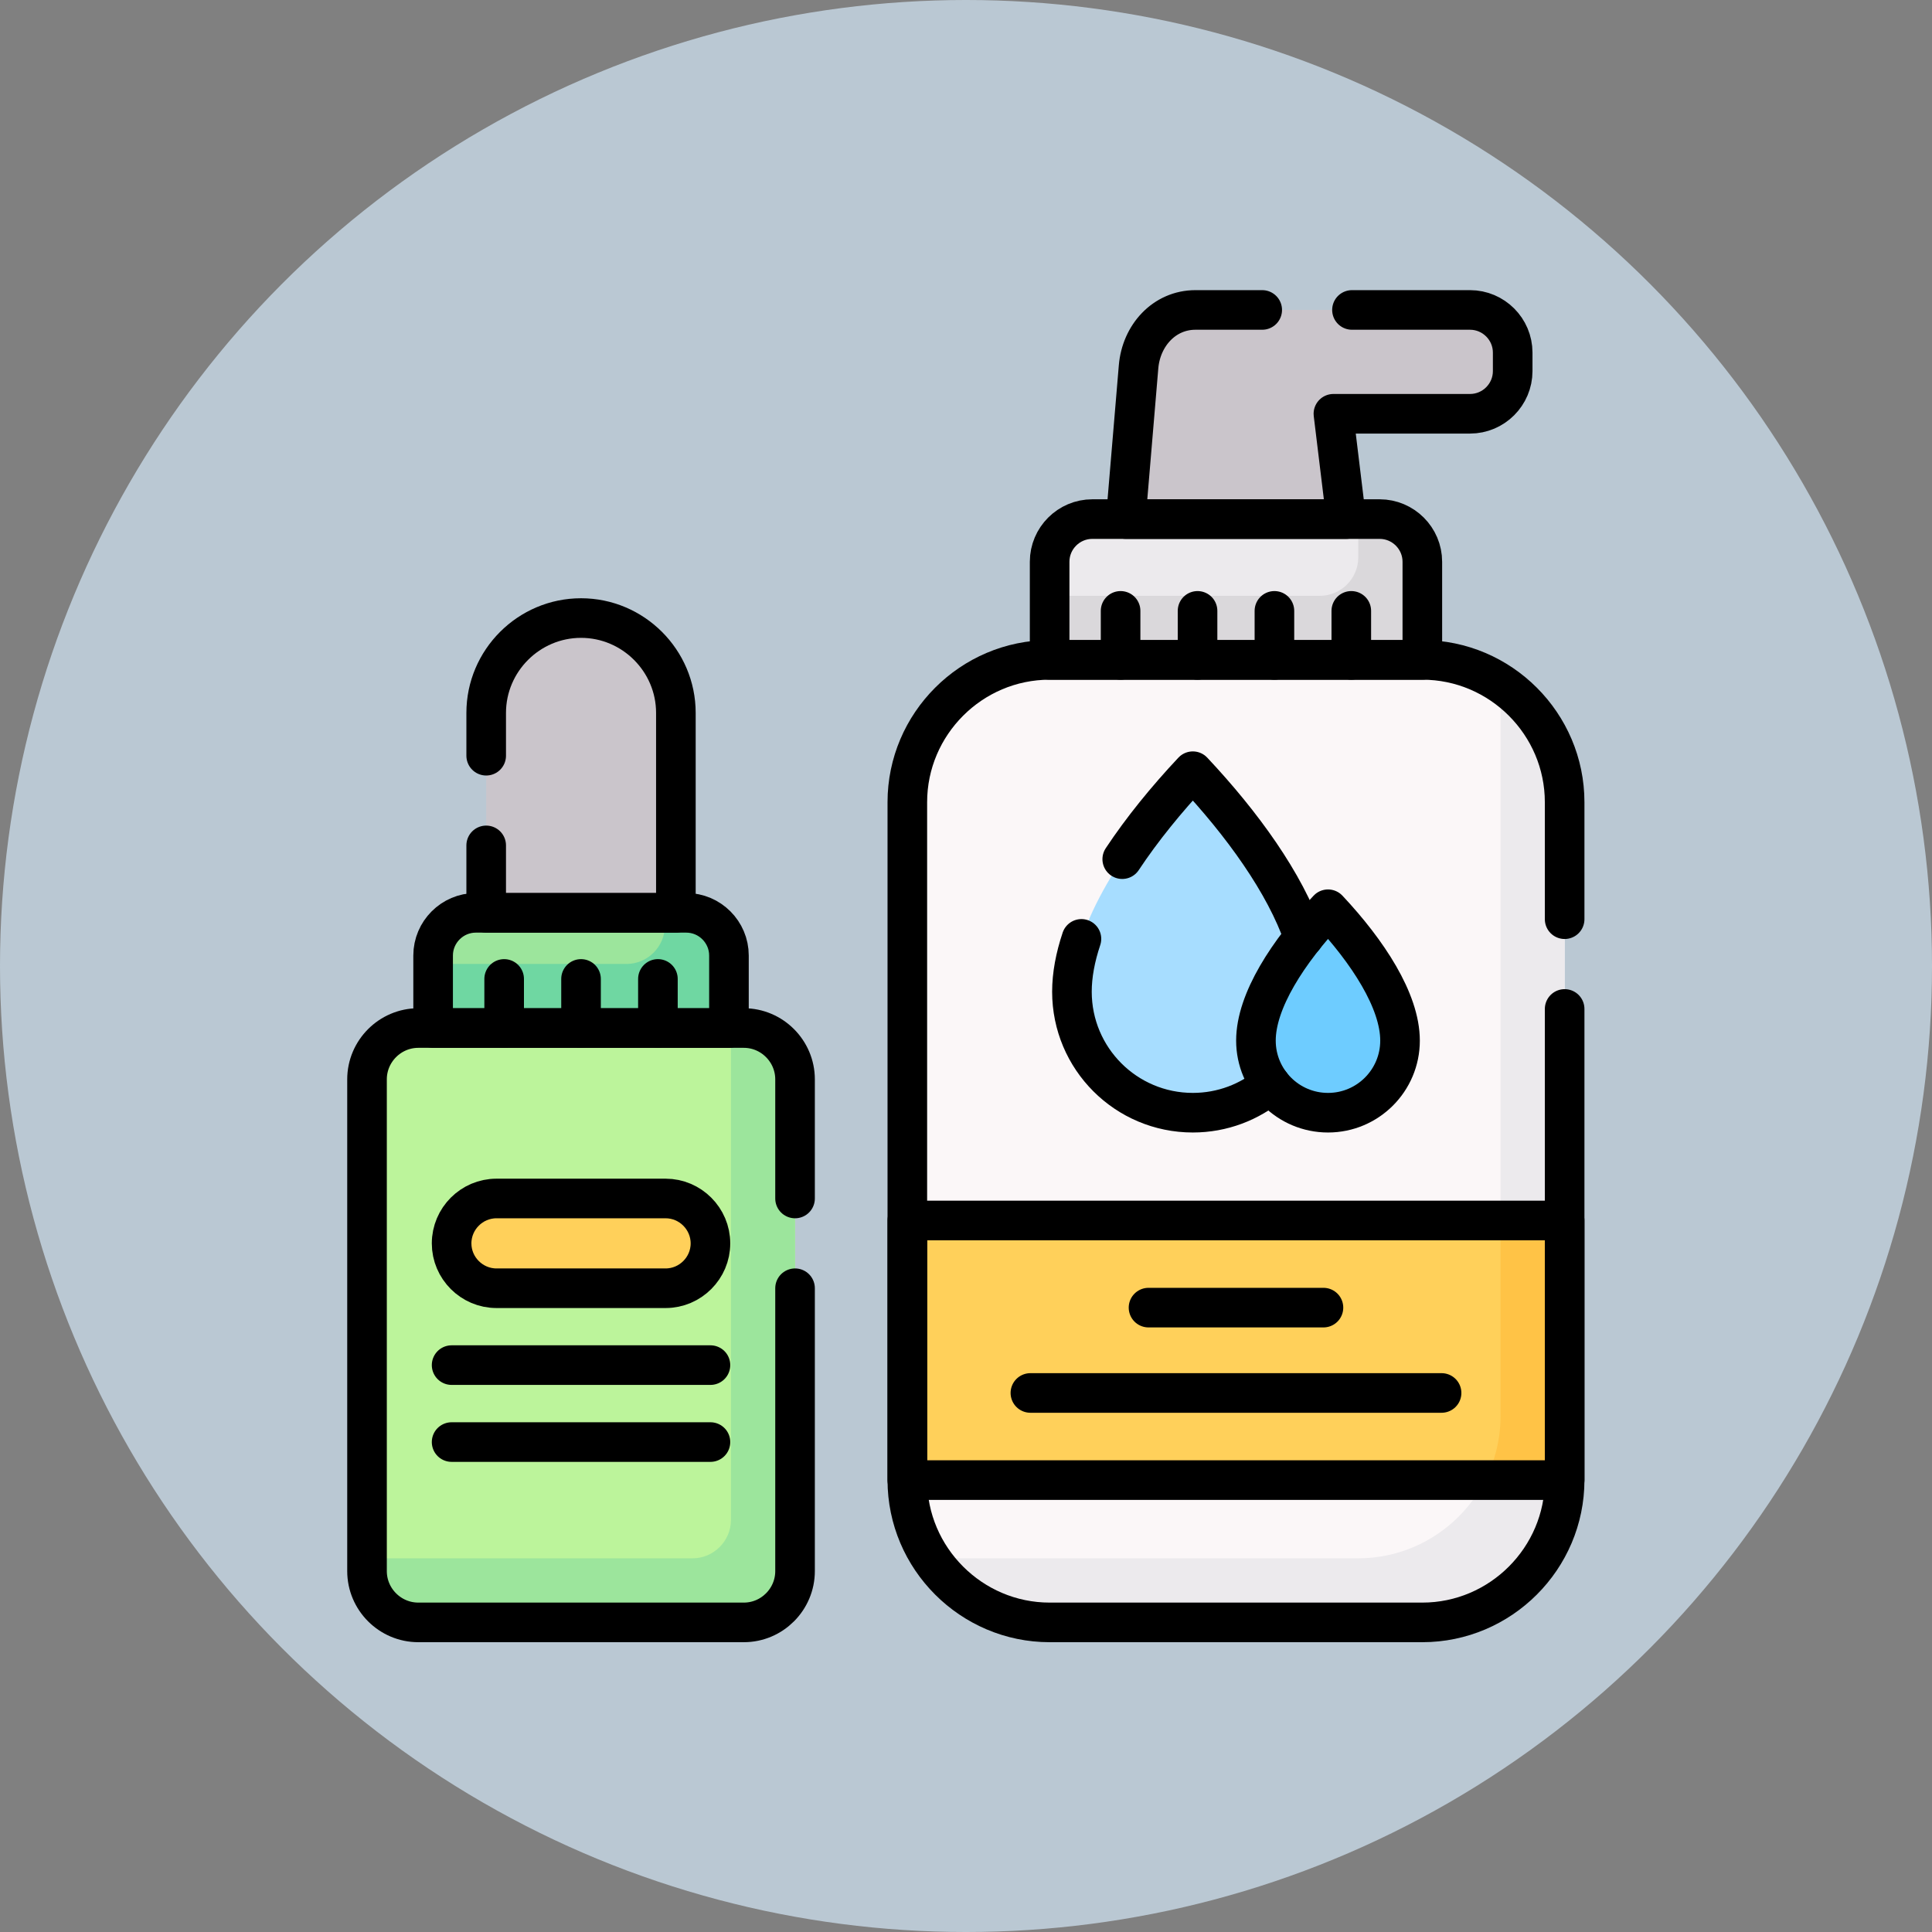
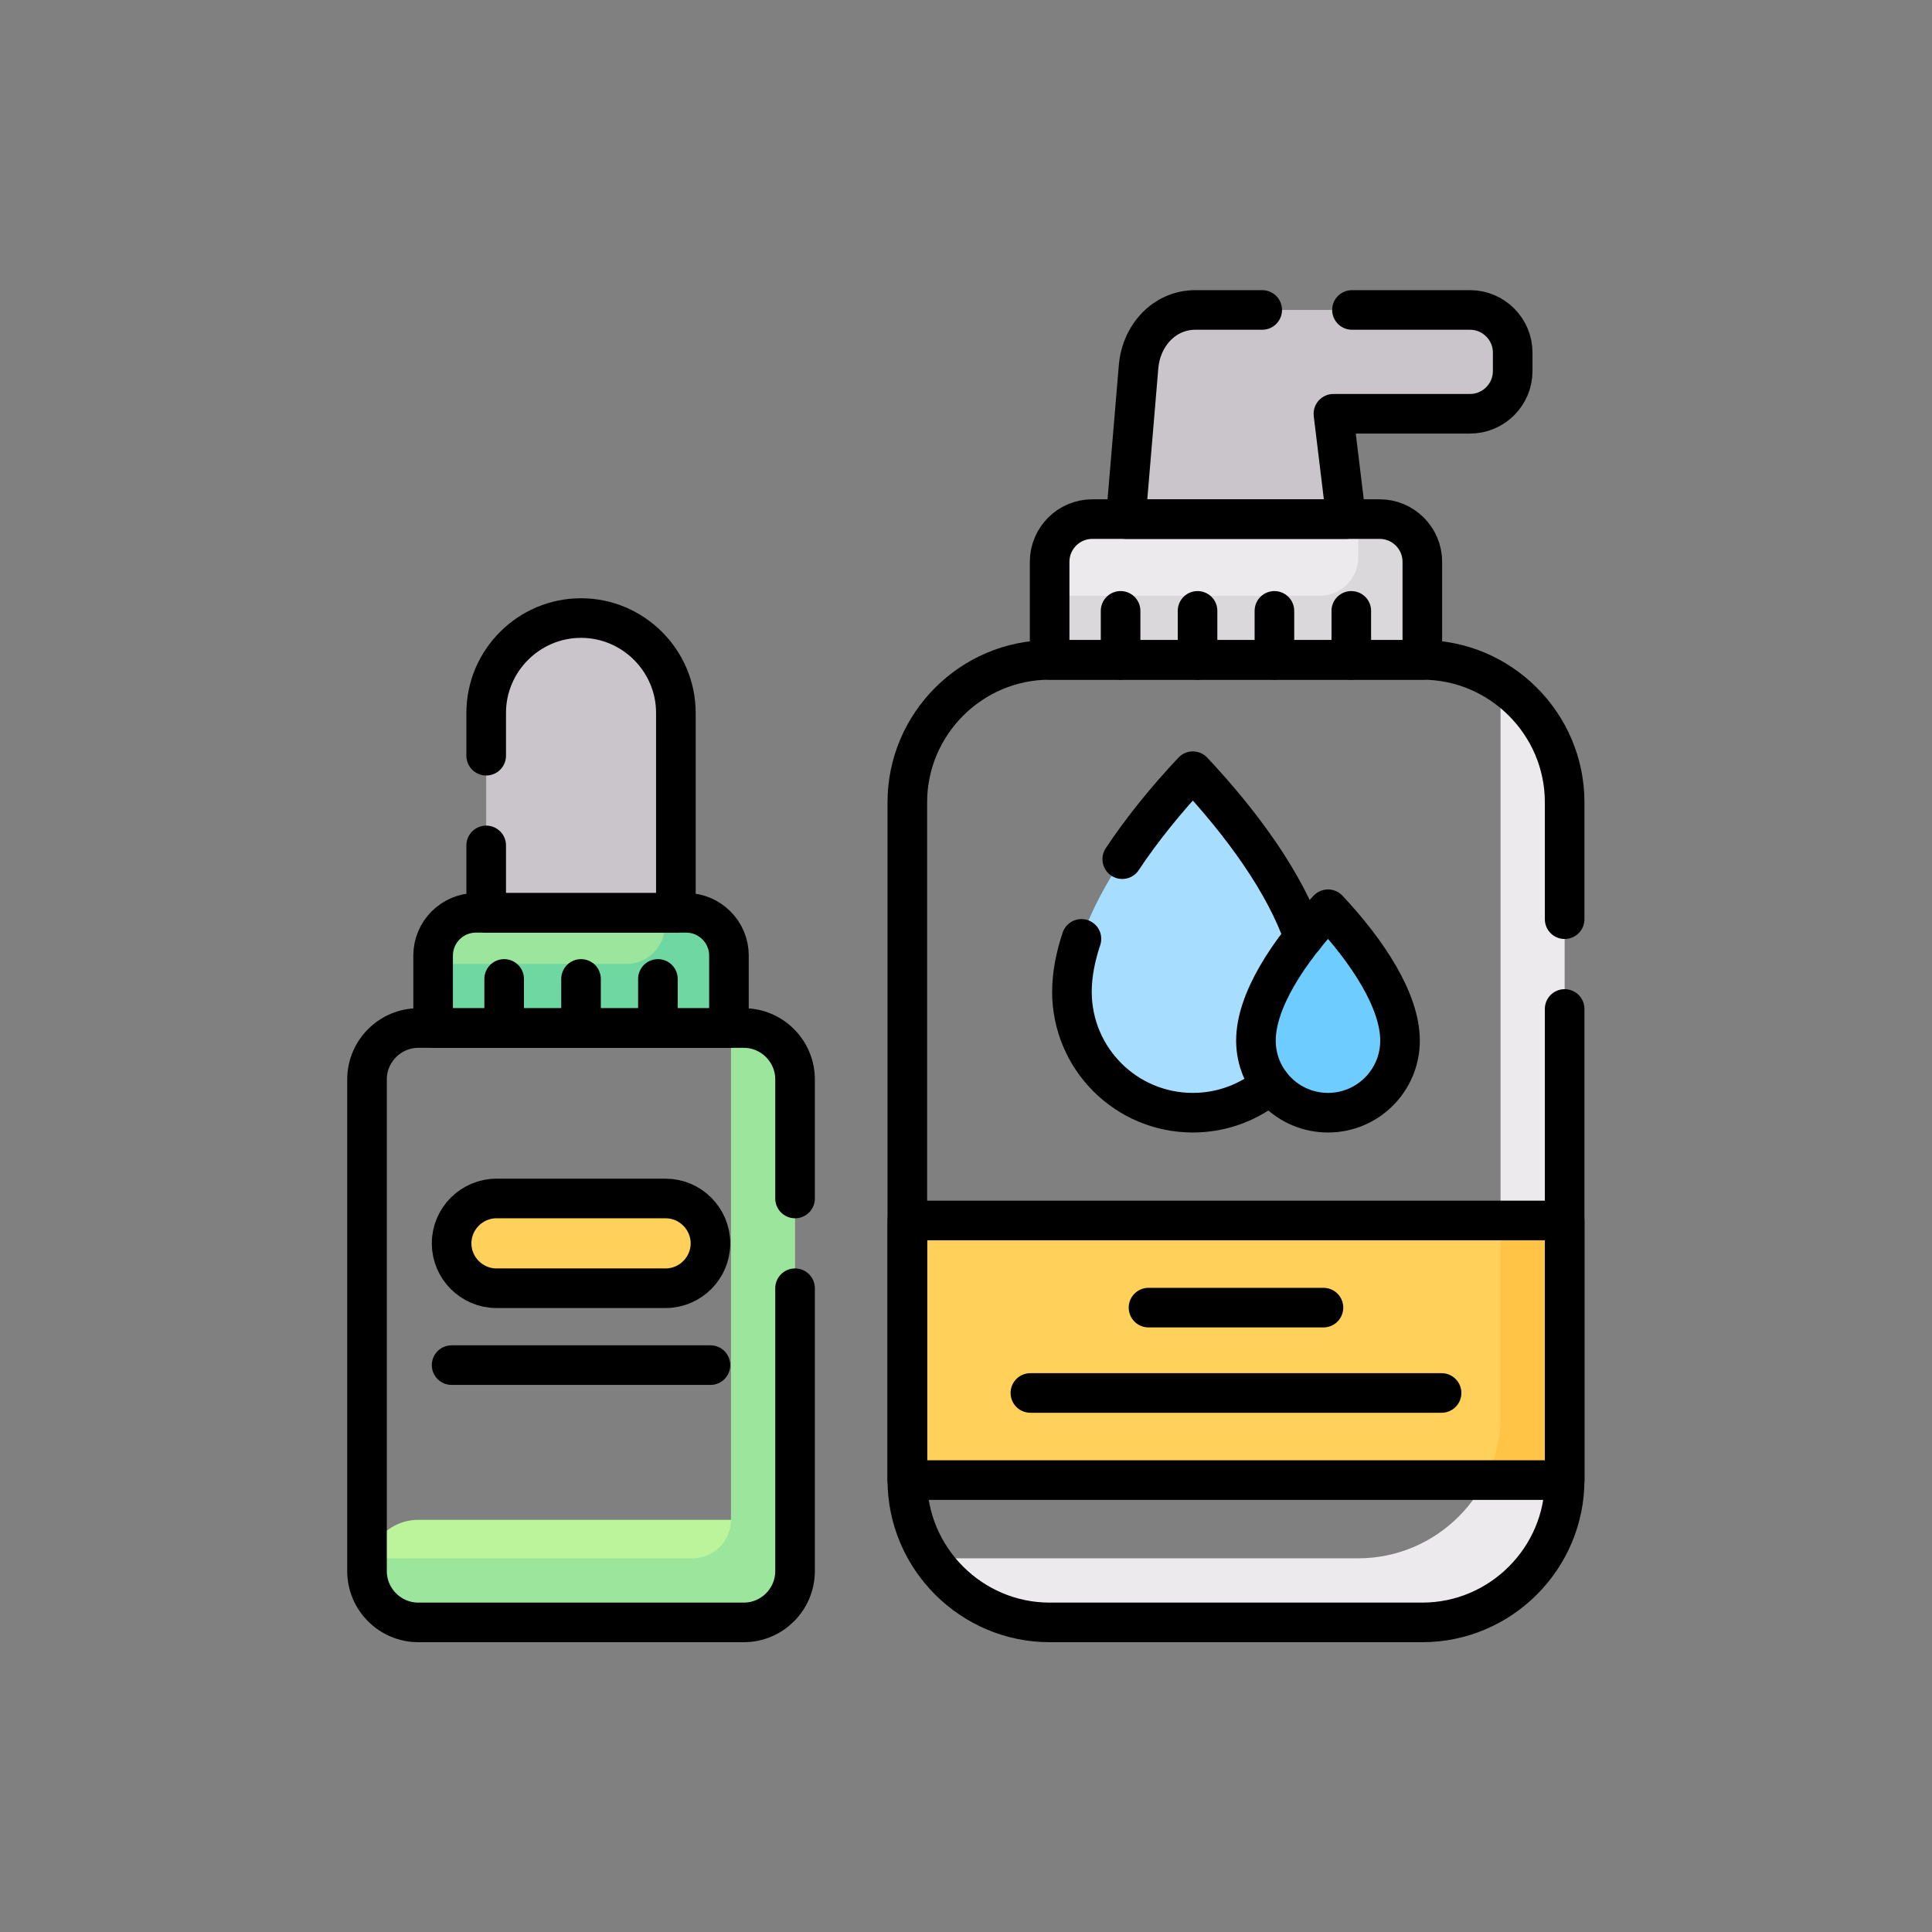
<svg xmlns="http://www.w3.org/2000/svg" version="1.1" width="512" height="512" x="0" y="0" viewBox="0 0 682.667 682.667" style="enable-background:new 0 0 512 512" xml:space="preserve" class="">
  <rect x="0" y="0" width="682.667" height="682.667" fill="#808080" stroke="none" />
-   <circle r="341.334" cx="341.334" cy="341.334" fill="#BAC8D3" shape="circle" />
  <g transform="matrix(0.7,0,0,0.7,102.4,102.4)">
    <defs>
      <clipPath id="a">
        <path d="M0 512h512V0H0Z" fill="#000000" opacity="1" data-original="#000000" />
      </clipPath>
    </defs>
    <g clip-path="url(#a)" transform="matrix(1.333 0 0 -1.333 0 682.667)">
      <path d="m0 0-3.912 32.173c-.623 5.159 1.672 7.71 7.142 7.71h43.655c8.9 0 16.156 7.257 16.156 16.158v7.001c0 8.901-7.256 16.158-16.156 16.158H-57.09c-11.849 0-20.551-9.723-21.543-21.543L-83.48 0l40.505-12.614Z" style="fill-opacity:1;fill-rule:evenodd;stroke:none" transform="translate(400.043 425.3)" fill="#CAC5CB" data-original="#cac5cb" />
      <path d="M0 0h108.822c8.901 0 16.158-7.257 16.158-16.158v-42.037H-16.156v42.037C-16.156-7.257-8.9 0 0 0" style="fill-opacity:1;fill-rule:evenodd;stroke:none" transform="translate(303.89 425.3)" fill="#ECEAED" data-original="#eceaed" />
      <path d="M0 0h8.107c8.901 0 16.159-7.257 16.159-16.158V-53.32h-141.137v24.265h102.33C-6.547-29.055 0-22.507 0-14.514z" style="fill-opacity:1;fill-rule:evenodd;stroke:none" transform="translate(404.606 425.3)" fill="#DAD8DB" data-original="#dad8db" />
-       <path d="M0 0h141.137c29.65 0 53.886-24.265 53.886-53.887v-256.705c0-29.622-24.236-53.887-53.886-53.887H0c-29.65 0-53.887 24.265-53.887 53.887v256.705C-53.887-24.265-29.65 0 0 0" style="fill-opacity:1;fill-rule:evenodd;stroke:none" transform="translate(287.734 371.98)" fill="#FBF7F8" data-original="#fbf7f8" class="" />
      <path d="M0 0c14.6-9.694 24.266-26.249 24.266-44.958v-256.705c0-29.622-24.237-53.887-53.887-53.887h-141.137c-18.738 0-35.291 9.695-44.958 24.265h161.829C-24.236-331.285 0-307.021 0-277.398z" style="fill-opacity:1;fill-rule:evenodd;stroke:none" transform="translate(458.492 363.05)" fill="#ECEAED" data-original="#eceaed" />
      <path d="M0 0c22.818-25.568 40.563-54.283 40.563-77.782 0-25.314-20.522-45.808-45.807-45.808-25.285 0-45.779 20.494-45.779 45.808 0 23.499 17.716 52.214 40.535 77.782C-7.115 4.592-3.6 4.451 0 0" style="fill-opacity:1;fill-rule:evenodd;stroke:none" transform="translate(347.205 324.102)" fill="#A7DDFF" data-original="#a7ddff" />
      <path d="M0 0c12.586-14.599 22.082-30.671 22.082-43.965 0-15.081-12.217-27.298-27.269-27.298-15.081 0-27.297 12.217-27.297 27.298 0 13.294 9.523 29.366 22.109 43.965C-7.199 4.224-3.742 4.28 0 0" style="fill-opacity:1;fill-rule:evenodd;stroke:none" transform="translate(398.342 271.775)" fill="#6ECCFF" data-original="#6eccff" />
      <path d="M233.847 61.387h248.911v98.306H233.847Z" style="fill-opacity:1;fill-rule:evenodd;stroke:none" fill="#FFD05A" data-original="#ffd05a" />
      <path d="M0 0v98.306h-24.266V24.265A53.471 53.471 0 0 0-30.076 0z" style="fill-opacity:1;fill-rule:evenodd;stroke:none" transform="translate(482.758 61.387)" fill="#FFC346" data-original="#ffc346" />
      <path d="M0 0c19.757 0 35.915-16.158 35.915-35.915v-75.713l-36.057-5.33-35.773 5.33v75.713C-35.915-16.158-19.757 0 0 0" style="fill-opacity:1;fill-rule:evenodd;stroke:none" transform="translate(110.285 387.825)" fill="#CAC5CB" data-original="#cac5cb" />
      <path d="M0 0h79.71c8.901 0 16.157-7.285 16.157-16.157v-27.468l-54.226-7.059-57.799 7.059v27.468C-16.158-7.285-8.901 0 0 0" style="fill-opacity:1;fill-rule:evenodd;stroke:none" transform="translate(70.43 276.197)" fill="#9CE59C" data-original="#9ce59c" />
      <path d="M0 0h8.107c8.901 0 16.157-7.285 16.157-16.157v-27.468H-87.761v24.265h73.219C-6.548-19.36 0-12.813 0-4.819Z" style="fill-opacity:1;fill-rule:evenodd;stroke:none" transform="translate(142.033 276.197)" fill="#6FD7A2" data-original="#6fd7a2" />
-       <path d="M0 0h123.279c10.658 0 19.389 8.731 19.389 19.418v186.236c0 10.658-8.731 19.417-19.389 19.417H0c-10.687 0-19.417-8.759-19.417-19.417V19.418C-19.417 8.731-10.687 0 0 0" style="fill-opacity:1;fill-rule:evenodd;stroke:none" transform="translate(48.66 7.5)" fill="#BCF49B" data-original="#bcf49b" />
+       <path d="M0 0h123.279c10.658 0 19.389 8.731 19.389 19.418c0 10.658-8.731 19.417-19.389 19.417H0c-10.687 0-19.417-8.759-19.417-19.417V19.418C-19.417 8.731-10.687 0 0 0" style="fill-opacity:1;fill-rule:evenodd;stroke:none" transform="translate(48.66 7.5)" fill="#BCF49B" data-original="#bcf49b" />
      <path d="M0 0h123.279c10.658 0 19.389 8.731 19.389 19.418v186.236c0 10.658-8.731 19.417-19.389 19.417h-4.876V38.835c0-7.994-6.548-14.57-14.542-14.57H-19.417v-4.847C-19.417 8.731-10.687 0 0 0" style="fill-opacity:1;fill-rule:evenodd;stroke:none" transform="translate(48.66 7.5)" fill="#9CE59C" data-original="#9ce59c" />
      <path d="M0 0h64.063c9.326 0 16.98-7.653 16.98-17.008 0-9.326-7.654-16.979-16.98-16.979H0c-9.326 0-16.979 7.653-16.979 16.979C-16.979-7.653-9.326 0 0 0" style="fill-opacity:1;fill-rule:evenodd;stroke:none" transform="translate(78.253 168.027)" fill="#FFD05A" data-original="#ffd05a" />
      <path d="M0 0v-178.413C0-208.035-24.236-232.3-53.887-232.3h-141.136c-29.651 0-53.888 24.265-53.888 53.887V78.292c0 29.623 24.237 53.887 53.888 53.887h141.136C-24.236 132.179 0 107.915 0 78.292V33.987" style="stroke-linecap: round; stroke-linejoin: round; stroke-miterlimit: 10; stroke-dasharray: none; stroke-opacity: 1;" transform="translate(482.758 239.8)" fill="none" stroke="#000000" stroke-width="14.995px" stroke-linecap="round" stroke-linejoin="round" stroke-miterlimit="10" stroke-dasharray="none" stroke-opacity="" data-original="#000000" class="" />
      <path d="M0 0h108.822c8.901 0 16.158-7.257 16.158-16.158V-53.32H-16.156v37.162C-16.156-7.257-8.9 0 0 0Z" style="stroke-linecap: round; stroke-linejoin: round; stroke-miterlimit: 10; stroke-dasharray: none; stroke-opacity: 1;" transform="translate(303.89 425.3)" fill="none" stroke="#000000" stroke-width="14.995px" stroke-linecap="round" stroke-linejoin="round" stroke-miterlimit="10" stroke-dasharray="none" stroke-opacity="" data-original="#000000" class="" />
      <path d="M0 0h79.71c8.901 0 16.157-7.285 16.157-16.157v-27.468H-16.158v27.468C-16.158-7.285-8.901 0 0 0Z" style="stroke-linecap: round; stroke-linejoin: round; stroke-miterlimit: 10; stroke-dasharray: none; stroke-opacity: 1;" transform="translate(70.43 276.197)" fill="none" stroke="#000000" stroke-width="14.995px" stroke-linecap="round" stroke-linejoin="round" stroke-miterlimit="10" stroke-dasharray="none" stroke-opacity="" data-original="#000000" class="" />
      <path d="M0 0h-25.285c-11.85 0-20.551-9.723-21.543-21.543L-51.676-79.2h83.481l-4.848 39.883h51.732c8.901 0 16.157 7.257 16.157 16.158v7.001C94.846-7.257 87.59 0 78.689 0H33.986" style="stroke-linecap: round; stroke-linejoin: round; stroke-miterlimit: 10; stroke-dasharray: none; stroke-opacity: 1;" transform="translate(368.238 504.5)" fill="none" stroke="#000000" stroke-width="14.995px" stroke-linecap="round" stroke-linejoin="round" stroke-miterlimit="10" stroke-dasharray="none" stroke-opacity="" data-original="#000000" class="" />
      <path d="M0 0c7.512 11.339 16.752 22.678 26.73 33.308 18.766-19.985 34.895-42.35 41.981-62.902m-12.5-55.672c-7.967-6.69-18.256-10.743-29.481-10.743-25.285 0-45.779 20.494-45.779 45.808 0 6.349 1.276 13.067 3.6 20.013" style="stroke-linecap: round; stroke-linejoin: round; stroke-miterlimit: 10; stroke-dasharray: none; stroke-opacity: 1;" transform="translate(315.23 296.521)" fill="none" stroke="#000000" stroke-width="14.995px" stroke-linecap="round" stroke-linejoin="round" stroke-miterlimit="10" stroke-dasharray="none" stroke-opacity="" data-original="#000000" class="" />
      <path d="M0 0c15.053-16.044 27.27-34.696 27.27-49.748 0-15.081-12.217-27.298-27.27-27.298-15.08 0-27.297 12.217-27.297 27.298C-27.297-34.696-15.08-16.044 0 0z" style="stroke-linecap: round; stroke-linejoin: round; stroke-miterlimit: 10; stroke-dasharray: none; stroke-opacity: 1;" transform="translate(393.154 277.558)" fill="none" stroke="#000000" stroke-width="14.995px" stroke-linecap="round" stroke-linejoin="round" stroke-miterlimit="10" stroke-dasharray="none" stroke-opacity="" data-original="#000000" class="" />
      <path d="M233.847 61.387h248.911v98.306H233.847Z" style="stroke-linecap: round; stroke-linejoin: round; stroke-miterlimit: 10; stroke-dasharray: none; stroke-opacity: 1;" fill="none" stroke="#000000" stroke-width="14.995px" stroke-linecap="round" stroke-linejoin="round" stroke-miterlimit="10" stroke-dasharray="none" stroke-opacity="" data-original="#000000" class="" />
      <path d="M0 0h66.246M-44.73-32.315h155.707" style="stroke-linecap: round; stroke-linejoin: round; stroke-miterlimit: 10; stroke-dasharray: none; stroke-opacity: 1;" transform="translate(325.18 126.698)" fill="none" stroke="#000000" stroke-width="14.995px" stroke-linecap="round" stroke-linejoin="round" stroke-miterlimit="10" stroke-dasharray="none" stroke-opacity="" data-original="#000000" class="" />
      <path d="M0 0v45.127c0 10.659-8.73 19.418-19.389 19.418h-123.279c-10.686 0-19.417-8.759-19.417-19.418v-186.235c0-10.687 8.731-19.418 19.417-19.418h123.279C-8.73-160.526 0-151.795 0-141.108v107.121" style="stroke-linecap: round; stroke-linejoin: round; stroke-miterlimit: 10; stroke-dasharray: none; stroke-opacity: 1;" transform="translate(191.328 168.027)" fill="none" stroke="#000000" stroke-width="14.995px" stroke-linecap="round" stroke-linejoin="round" stroke-miterlimit="10" stroke-dasharray="none" stroke-opacity="" data-original="#000000" class="" />
      <path d="M0 0v16.214c0 19.758 16.158 35.915 35.915 35.915 19.757 0 35.915-16.157 35.915-35.915v-75.713H0v25.54" style="stroke-linecap: round; stroke-linejoin: round; stroke-miterlimit: 10; stroke-dasharray: none; stroke-opacity: 1;" transform="translate(74.37 335.696)" fill="none" stroke="#000000" stroke-width="14.995px" stroke-linecap="round" stroke-linejoin="round" stroke-miterlimit="10" stroke-dasharray="none" stroke-opacity="" data-original="#000000" class="" />
      <path d="M0 0v-18.567M29.111 0v-18.567M58.225 0v-18.567M-29.141 0v-18.567" style="stroke-linecap: round; stroke-linejoin: round; stroke-miterlimit: 10; stroke-dasharray: none; stroke-opacity: 1;" transform="translate(343.746 390.546)" fill="none" stroke="#000000" stroke-width="14.995px" stroke-linecap="round" stroke-linejoin="round" stroke-miterlimit="10" stroke-dasharray="none" stroke-opacity="" data-original="#000000" class="" />
      <path d="M0 0v-18.595M29.112 0v-18.595M58.224 0v-18.595" style="stroke-linecap: round; stroke-linejoin: round; stroke-miterlimit: 10; stroke-dasharray: none; stroke-opacity: 1;" transform="translate(81.173 251.167)" fill="none" stroke="#000000" stroke-width="14.995px" stroke-linecap="round" stroke-linejoin="round" stroke-miterlimit="10" stroke-dasharray="none" stroke-opacity="" data-original="#000000" class="" />
      <path d="M0 0h64.063c9.326 0 16.98-7.653 16.98-17.008 0-9.326-7.654-16.979-16.98-16.979H0c-9.326 0-16.979 7.653-16.979 16.979C-16.979-7.653-9.326 0 0 0Z" style="stroke-linecap: round; stroke-linejoin: round; stroke-miterlimit: 10; stroke-dasharray: none; stroke-opacity: 1;" transform="translate(78.253 168.027)" fill="none" stroke="#000000" stroke-width="14.995px" stroke-linecap="round" stroke-linejoin="round" stroke-miterlimit="10" stroke-dasharray="none" stroke-opacity="" data-original="#000000" class="" />
      <path d="M0 0h98.022" style="stroke-linecap: round; stroke-linejoin: round; stroke-miterlimit: 10; stroke-dasharray: none; stroke-opacity: 1;" transform="translate(61.274 104.928)" fill="none" stroke="#000000" stroke-width="14.995px" stroke-linecap="round" stroke-linejoin="round" stroke-miterlimit="10" stroke-dasharray="none" stroke-opacity="" data-original="#000000" class="" />
-       <path d="M0 0h98.022" style="stroke-linecap: round; stroke-linejoin: round; stroke-miterlimit: 10; stroke-dasharray: none; stroke-opacity: 1;" transform="translate(61.274 75.788)" fill="none" stroke="#000000" stroke-width="14.995px" stroke-linecap="round" stroke-linejoin="round" stroke-miterlimit="10" stroke-dasharray="none" stroke-opacity="" data-original="#000000" class="" />
    </g>
  </g>
</svg>